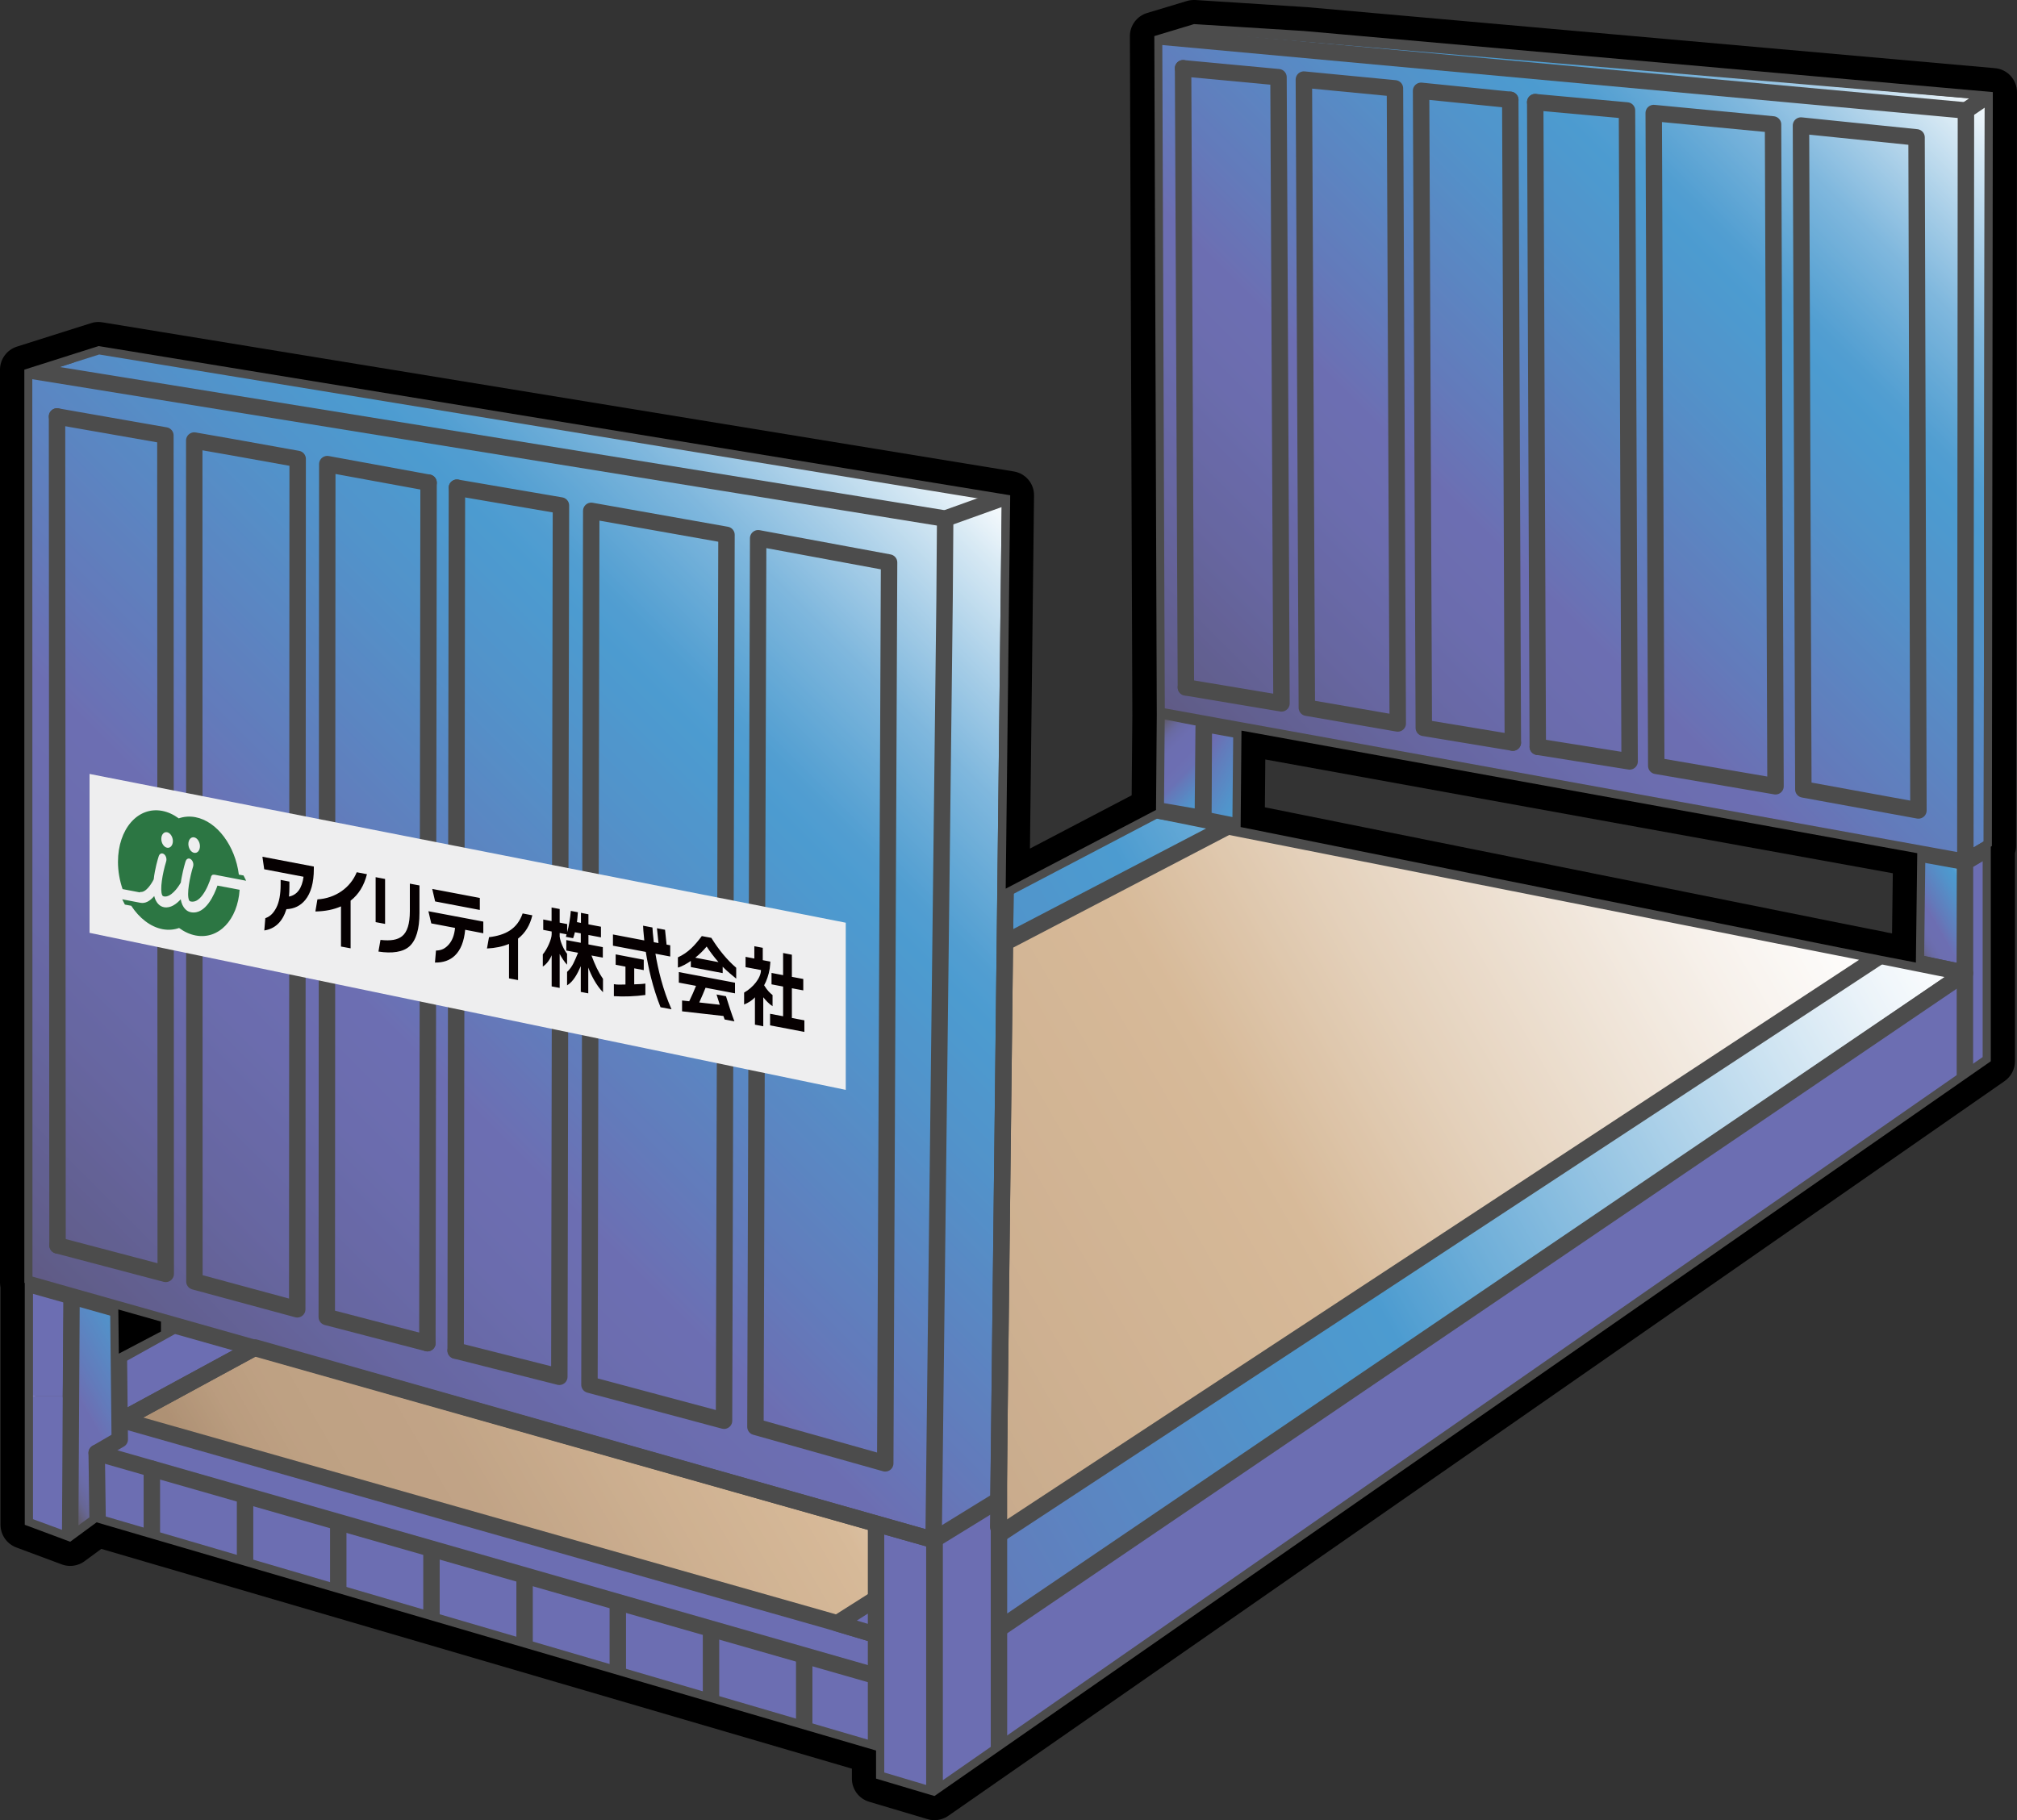
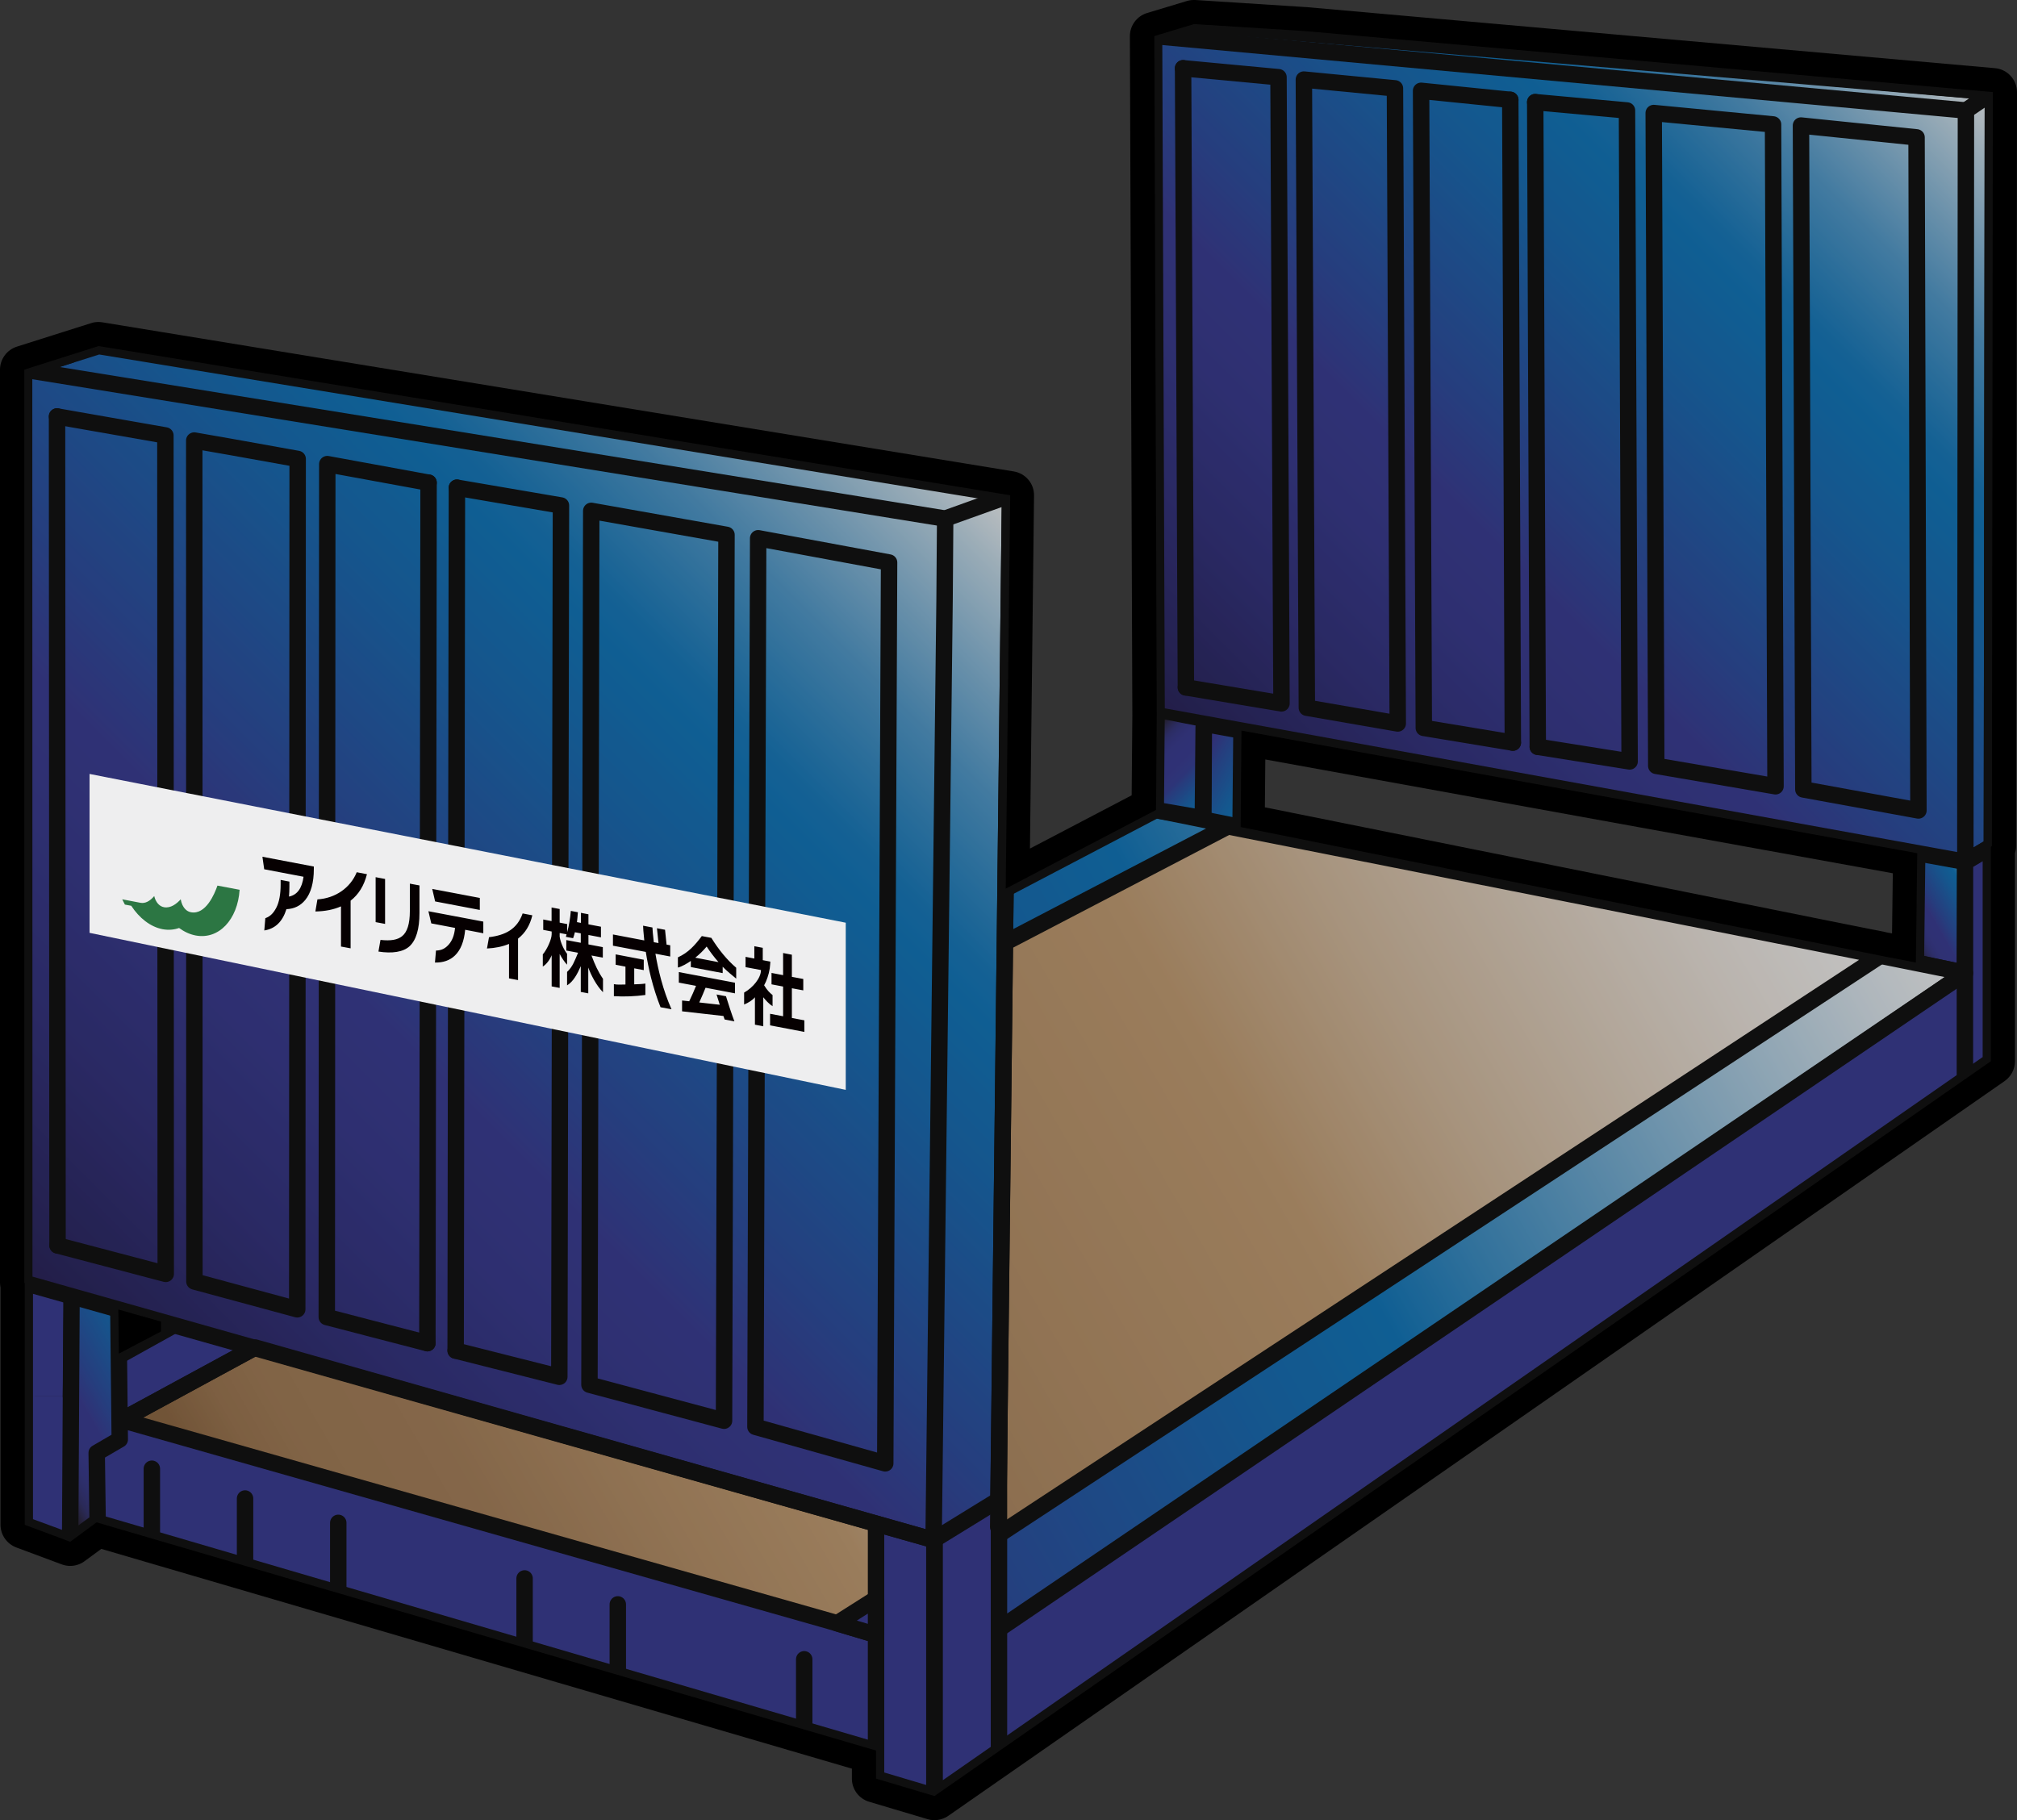
<svg xmlns="http://www.w3.org/2000/svg" xmlns:xlink="http://www.w3.org/1999/xlink" id="_レイヤー_2" data-name="レイヤー 2" viewBox="0 0 236.96 213.84">
  <rect x="0" y="0" width="236.96" height="213.84" fill="#333333" stroke="none" />
  <defs>
    <style>
      .cls-1 {
        fill: #2c7643;
      }

      .cls-2 {
        fill: #060001;
      }

      .cls-3 {
        fill: none;
      }

      .cls-3, .cls-4, .cls-5, .cls-6, .cls-7, .cls-8, .cls-9, .cls-10, .cls-11, .cls-12, .cls-13, .cls-14, .cls-15, .cls-16, .cls-17, .cls-18, .cls-19, .cls-20, .cls-21, .cls-22 {
        stroke: #000;
        stroke-linecap: round;
        stroke-linejoin: round;
        stroke-width: 1.93px;
      }

      .cls-23 {
        fill: #fff;
      }

      .cls-4 {
        fill: url(#_名称未設定グラデーション_15-3);
      }

      .cls-5 {
        fill: url(#_名称未設定グラデーション_15-4);
      }

      .cls-6 {
        fill: url(#_名称未設定グラデーション_15-2);
      }

      .cls-7 {
        fill: url(#_名称未設定グラデーション_15-7);
      }

      .cls-8 {
        fill: url(#_名称未設定グラデーション_15-8);
      }

      .cls-9 {
        fill: url(#_名称未設定グラデーション_15-5);
      }

      .cls-10 {
        fill: url(#_名称未設定グラデーション_15-9);
      }

      .cls-11 {
        fill: url(#_名称未設定グラデーション_15-6);
      }

      .cls-12 {
        fill: url(#_名称未設定グラデーション_16-2);
      }

      .cls-13 {
        fill: url(#_名称未設定グラデーション_19-2);
      }

      .cls-24, .cls-18 {
        fill: #2e3192;
      }

      .cls-25 {
        opacity: .7;
      }

      .cls-26 {
        fill: #eeeeef;
      }

      .cls-14 {
        fill: url(#_名称未設定グラデーション_15-11);
      }

      .cls-15 {
        fill: url(#_名称未設定グラデーション_15-10);
      }

      .cls-16 {
        fill: url(#_名称未設定グラデーション_15-13);
      }

      .cls-17 {
        fill: url(#_名称未設定グラデーション_15-12);
      }

      .cls-19 {
        fill: url(#_名称未設定グラデーション_18);
      }

      .cls-20 {
        fill: url(#_名称未設定グラデーション_16);
      }

      .cls-21 {
        fill: url(#_名称未設定グラデーション_15);
      }

      .cls-22 {
        fill: url(#_名称未設定グラデーション_19);
      }
    </style>
    <linearGradient id="_名称未設定グラデーション_15" data-name="名称未設定グラデーション 15" x1="235.07" y1="101.65" x2="222.62" y2="108.83" gradientUnits="userSpaceOnUse">
      <stop offset="0" stop-color="#fff" />
      <stop offset=".05" stop-color="#e4eff7" />
      <stop offset=".15" stop-color="#9ec9e5" />
      <stop offset=".3" stop-color="#318cc8" />
      <stop offset=".36" stop-color="#0071bc" />
      <stop offset=".45" stop-color="#0964b3" />
      <stop offset=".62" stop-color="#20439e" />
      <stop offset=".7" stop-color="#2e3192" />
      <stop offset=".79" stop-color="#2d308f" />
      <stop offset=".83" stop-color="#2c2e88" />
      <stop offset=".86" stop-color="#2a2b7b" />
      <stop offset=".89" stop-color="#272668" />
      <stop offset=".91" stop-color="#232050" />
      <stop offset=".93" stop-color="#1e1833" />
      <stop offset=".95" stop-color="#1b1420" />
    </linearGradient>
    <linearGradient id="_名称未設定グラデーション_15-2" data-name="名称未設定グラデーション 15" x1="152.22" y1="8861.87" x2="135.34" y2="8871.62" gradientTransform="translate(0 8959.5) scale(1 -1)" xlink:href="#_名称未設定グラデーション_15" />
    <linearGradient id="_名称未設定グラデーション_15-3" data-name="名称未設定グラデーション 15" x1="216.08" y1="88.65" x2="25.3" y2="198.8" xlink:href="#_名称未設定グラデーション_15" />
    <linearGradient id="_名称未設定グラデーション_19" data-name="名称未設定グラデーション 19" x1="208.53" y1="90.83" x2="29.28" y2="194.33" gradientUnits="userSpaceOnUse">
      <stop offset="0" stop-color="#fff" />
      <stop offset=".08" stop-color="#f4ece4" />
      <stop offset=".25" stop-color="#d9be9f" />
      <stop offset=".36" stop-color="#c69c6d" />
      <stop offset=".52" stop-color="#b98f62" />
      <stop offset=".7" stop-color="#a67c52" />
      <stop offset=".83" stop-color="#a3794f" />
      <stop offset=".89" stop-color="#9c7248" />
      <stop offset=".94" stop-color="#8f653c" />
      <stop offset=".95" stop-color="#8c6239" />
    </linearGradient>
    <linearGradient id="_名称未設定グラデーション_16" data-name="名称未設定グラデーション 16" x1="229.96" y1="6.66" x2="144.23" y2="92.39" gradientUnits="userSpaceOnUse">
      <stop offset="0" stop-color="#fff" />
      <stop offset=".05" stop-color="#c5dfef" />
      <stop offset=".12" stop-color="#80b8dd" />
      <stop offset=".18" stop-color="#4999cf" />
      <stop offset=".24" stop-color="#2183c4" />
      <stop offset=".28" stop-color="#0875be" />
      <stop offset=".31" stop-color="#0071bc" />
      <stop offset=".4" stop-color="#0964b3" />
      <stop offset=".57" stop-color="#20439e" />
      <stop offset=".65" stop-color="#2e3192" />
      <stop offset=".73" stop-color="#2c2e8b" />
      <stop offset=".84" stop-color="#262578" />
      <stop offset=".97" stop-color="#1d1858" />
      <stop offset="1" stop-color="#1b144f" />
    </linearGradient>
    <linearGradient id="_名称未設定グラデーション_19-2" data-name="名称未設定グラデーション 19" x1="120.51" y1="141.28" x2="29.48" y2="193.84" xlink:href="#_名称未設定グラデーション_19" />
    <linearGradient id="_名称未設定グラデーション_18" data-name="名称未設定グラデーション 18" x1="142.87" y1="94.57" x2="134.25" y2="85.96" gradientUnits="userSpaceOnUse">
      <stop offset=".08" stop-color="#0071bc" />
      <stop offset=".18" stop-color="#0864b3" />
      <stop offset=".36" stop-color="#20439e" />
      <stop offset=".43" stop-color="#2b3595" />
      <stop offset=".54" stop-color="#2e3192" />
      <stop offset=".68" stop-color="#2d308f" />
      <stop offset=".74" stop-color="#2c2e88" />
      <stop offset=".8" stop-color="#2a2b7b" />
      <stop offset=".84" stop-color="#272668" />
      <stop offset=".88" stop-color="#232050" />
      <stop offset=".92" stop-color="#1e1833" />
      <stop offset=".93" stop-color="#1b1420" />
    </linearGradient>
    <linearGradient id="_名称未設定グラデーション_15-4" data-name="名称未設定グラデーション 15" x1="24.38" y1="147" x2="-2.5" y2="162.52" xlink:href="#_名称未設定グラデーション_15" />
    <linearGradient id="_名称未設定グラデーション_16-2" data-name="名称未設定グラデーション 16" x1="115.18" y1="54.72" x2="11.01" y2="158.89" xlink:href="#_名称未設定グラデーション_16" />
    <linearGradient id="_名称未設定グラデーション_15-5" data-name="名称未設定グラデーション 15" x1="85.8" y1="167.26" x2="28.48" y2="200.36" xlink:href="#_名称未設定グラデーション_15" />
    <linearGradient id="_名称未設定グラデーション_15-6" data-name="名称未設定グラデーション 15" x1="19.59" y1="175.58" x2="16.1" y2="177.6" xlink:href="#_名称未設定グラデーション_15" />
    <linearGradient id="_名称未設定グラデーション_15-7" data-name="名称未設定グラデーション 15" x1="30.45" y1="178.95" x2="27.13" y2="180.87" xlink:href="#_名称未設定グラデーション_15" />
    <linearGradient id="_名称未設定グラデーション_15-8" data-name="名称未設定グラデーション 15" x1="41.48" y1="181.94" x2="37.99" y2="183.95" xlink:href="#_名称未設定グラデーション_15" />
    <linearGradient id="_名称未設定グラデーション_15-9" data-name="名称未設定グラデーション 15" x1="52.43" y1="185.05" x2="48.94" y2="187.06" xlink:href="#_名称未設定グラデーション_15" />
    <linearGradient id="_名称未設定グラデーション_15-10" data-name="名称未設定グラデーション 15" x1="63.38" y1="188.47" x2="59.89" y2="190.49" xlink:href="#_名称未設定グラデーション_15" />
    <linearGradient id="_名称未設定グラデーション_15-11" data-name="名称未設定グラデーション 15" x1="74.32" y1="191.52" x2="70.84" y2="193.53" xlink:href="#_名称未設定グラデーション_15" />
    <linearGradient id="_名称未設定グラデーション_15-12" data-name="名称未設定グラデーション 15" x1="85.27" y1="194.71" x2="81.79" y2="196.73" xlink:href="#_名称未設定グラデーション_15" />
    <linearGradient id="_名称未設定グラデーション_15-13" data-name="名称未設定グラデーション 15" x1="96.22" y1="197.97" x2="92.73" y2="199.98" xlink:href="#_名称未設定グラデーション_15" />
  </defs>
  <g id="_メイン" data-name="メイン">
    <g>
      <g>
-         <path class="cls-23" d="M109.76,212.42c-.14,0-.27-.02-.4-.06l-6.85-2.04c-.6-.18-1.01-.73-1.01-1.36v-2.24l-89.88-26.32-2.53,1.87c-.24.18-.54.28-.84.28-.17,0-.34-.03-.5-.09l-5.34-1.99c-.56-.21-.92-.74-.92-1.33v-28.06c-.04-.12-.05-.24-.05-.37V43.44c-.01-.62.39-1.16.98-1.35l5.42-1.72,3.32-1.05c.14-.04.28-.07.43-.07.08,0,.15,0,.23.02l107.08,17.53c.69.11,1.2.71,1.19,1.42l-.51,43.85,14.8-7.76.08-10.28-.29-79.77c0-.63.41-1.18,1.01-1.36l4.67-1.41c.13-.04.27-.06.41-.06.03,0,13.01.82,13.01.82l80.99,7.18c.73.06,1.29.68,1.29,1.41l-.11,88.58c0,.21-.05.41-.13.59v24.69c0,.46-.23.9-.61,1.16l-39.34,27.37-84.76,58.95c-.24.17-.52.25-.81.25h-.02ZM15.35,156.71l1.2-.63-1.22-.34v.98ZM223.68,111.38l.12-9.96-76.55-13.88-.08,8.47,69.14,13.91,4.87.96c.06.01.12.03.18.05l2.32.44Z" />
        <path d="M140.25,2.83l12.92.81,80.95,7.18-.11,88.58-.13.08v25.21l-39.34,27.37-62.24,43.29-22.51,15.66h-.02l-6.85-2.04v-3.3l-91.57-26.81h0l-3.1,2.28h0l-5.34-1.99v-28.41l-.05-.02V43.43s4.38-1.39,4.38-1.39l1.03-.33,3.32-1.05,107.09,17.53-.53,46.22,17.66-9.25.09-11.13-.29-79.79,4.67-1.41M225.08,113.09l.16-12.85-79.39-14.4-.1,11.33,70.28,14.14,4.88.97h-.02s4.19.81,4.19.81M13.96,159.04l4.95-2.6v-1.17l-5.01-1.42.06,5.19M140.25,0c-.28,0-.55.04-.82.12l-4.67,1.41c-1.2.36-2.02,1.47-2.02,2.72l.29,79.79-.08,9.4-11.95,6.26.48-41.48c.02-1.4-.99-2.6-2.38-2.83L12.03,37.87c-.15-.02-.31-.04-.46-.04-.29,0-.58.04-.85.13l-3.32,1.05-1.04.33-4.39,1.39C.8,41.11,0,42.2,0,43.44v107.29c.01.19.03.37.06.55v27.87c0,1.18.74,2.24,1.85,2.66l5.34,1.99c.32.12.65.18.99.18.61,0,1.2-.19,1.69-.55l1.97-1.45,88.18,25.82v1.17c0,1.25.82,2.36,2.03,2.72l6.85,2.04c.26.08.53.12.81.12.58,0,1.17-.18,1.64-.51l22.51-15.66,62.24-43.29,39.34-27.37c.76-.53,1.22-1.4,1.22-2.33v-24.43c.08-.27.13-.55.13-.84l.11-88.58c0-1.47-1.12-2.7-2.58-2.83L153.43.83s-.05,0-.07,0L140.43,0c-.06,0-.12,0-.18,0h0ZM148.6,94.85l.05-5.62,73.72,13.37-.09,7.07-.58-.11c-.08-.02-.17-.04-.25-.06l-4.88-.97-67.98-13.68h0Z" />
      </g>
      <g class="cls-25">
        <g>
          <g>
            <polyline class="cls-21" points="225.27 97.06 225.08 113.08 230.84 114.33 230.96 94.53" />
            <polyline class="cls-6" points="141.31 108.07 141.47 77.27 145.93 77.27 145.63 109.03" />
            <polyline class="cls-4" points="135.78 95.17 5.04 163.71 5.04 163.71 113.49 194.67 230.89 114.3 135.78 95.17" />
            <polygon class="cls-22" points="220.91 112.28 100.1 191.63 12.74 165.68 144.26 97.09 220.91 112.28" />
            <g>
              <g>
                <polygon class="cls-24" points="233.89 11.98 233.89 124.7 194.55 152.06 132.3 195.35 109.79 211.01 109.79 61.4 117.36 58.37 117.36 191.39 230.85 114.34 230.85 13.19 233.89 11.98" />
                <polygon class="cls-24" points="117.36 58.37 109.79 61.4 109.77 61.4 13.13 63.44 9.48 62.61 9.46 63.51 2.97 63.65 10.52 61.41 117.36 58.37" />
                <polygon class="cls-24" points="109.77 61.4 109.77 211.01 102.92 208.97 102.92 205.68 11.31 178.85 8.24 181.12 2.91 179.16 2.91 164.06 8.34 164.06 18.95 167.85 18.68 64.69 13.13 63.44 109.77 61.4" />
                <polygon class="cls-24" points="9.46 63.51 8.34 164.06 2.91 164.06 2.91 63.65 2.95 63.65 2.97 63.65 9.46 63.51" />
              </g>
              <g>
                <polyline class="cls-3" points="230.85 13.19 233.89 11.98 233.89 124.7 194.55 152.06 132.3 195.35 109.79 211.01 109.79 61.4 117.36 58.37" />
                <polyline class="cls-3" points="2.97 63.65 2.95 63.65 2.91 63.65 2.91 164.06 2.91 179.16 8.24 181.12 11.31 178.85 102.92 205.68 102.92 208.97 109.77 211.01 109.77 61.4" />
                <polyline class="cls-3" points="9.46 63.51 2.97 63.65 10.52 61.41" />
                <polyline class="cls-3" points="109.79 61.4 109.77 61.4 13.13 63.44" />
                <line class="cls-3" x1="117.36" y1="58.37" x2="10.52" y2="61.41" />
                <polyline class="cls-3" points="230.85 13.19 230.85 114.34 117.36 191.39 117.36 58.37" />
                <polyline class="cls-3" points="13.13 63.44 18.68 64.69 18.95 167.85 8.34 164.06 9.46 63.51" />
              </g>
            </g>
            <g>
              <polygon class="cls-20" points="234.13 10.83 234.01 99.41 230.89 101.26 135.88 84.03 135.58 4.24 135.58 4.24 140.25 2.83 153.17 3.65 234.13 10.83" />
              <g>
                <polyline class="cls-3" points="234.01 99.41 230.89 101.26 230.89 101.26 230.96 12.98 234.13 10.83" />
                <line class="cls-3" x1="135.63" y1="4.24" x2="140.25" y2="2.83" />
                <line class="cls-3" x1="230.96" y1="12.98" x2="135.63" y2="4.24" />
                <line class="cls-3" x1="234.13" y1="10.83" x2="140.25" y2="2.83" />
                <line class="cls-3" x1="234.01" y1="99.41" x2="234.13" y2="10.83" />
                <g>
                  <polyline class="cls-3" points="138.99 8.02 150.2 9.07 150.55 82.64 139.32 80.76" />
                  <polygon class="cls-3" points="163.88 10.38 164.21 85 153.53 83.15 153.18 9.35 157.01 9.72 163.88 10.38" />
                  <polyline class="cls-3" points="180.66 87.74 191.45 89.46 191.14 12.98 180.36 12" />
                  <polyline class="cls-3" points="177.43 11.73 166.95 10.67 167.27 85.52 177.73 87.25" />
                  <polygon class="cls-3" points="208.3 14.62 208.59 92.38 194.58 89.98 194.28 13.28 208.3 14.62" />
                  <polygon class="cls-3" points="225.16 16.14 225.38 95.22 211.86 92.75 211.58 14.75 225.16 16.14" />
                  <polyline class="cls-3" points="139.32 80.76 138.99 8.02 138.99 8.02 138.99 8.3" />
                  <line class="cls-3" x1="177.73" y1="87.25" x2="177.43" y2="11.73" />
                  <line class="cls-3" x1="180.66" y1="87.74" x2="180.36" y2="12" />
                </g>
              </g>
            </g>
            <polygon class="cls-13" points="102.92 110.81 13.8 166.69 97.5 190.47 102.92 192.08 102.92 110.81" />
            <polyline class="cls-19" points="135.87 84.34 135.78 95.17 141.31 96.13 141.41 85.43" />
            <line class="cls-3" x1="117.36" y1="191.39" x2="117.36" y2="205.67" />
            <line class="cls-3" x1="230.84" y1="114.33" x2="230.84" y2="126.73" />
            <polyline class="cls-18" points="114.06 112.65 14.27 166.84 8.48 164.9 8.47 162.35 27.45 151.8" />
            <polyline class="cls-5" points="8.44 145.62 8.24 181.13 11.47 178.76 11.36 170.7 14.07 169.12 13.63 128.39" />
            <g>
              <polygon class="cls-12" points="118.66 58.2 117.3 176.24 109.68 180.93 2.85 150.72 2.83 43.43 2.83 43.43 11.58 40.66 118.66 58.2" />
              <g>
                <line class="cls-3" x1="2.89" y1="43.43" x2="8.26" y2="41.71" />
                <line class="cls-3" x1="117.27" y1="179.41" x2="118.66" y2="58.2" />
                <g>
                  <polyline class="cls-3" points="6.7 48.93 19.43 51.16 19.47 149.67 6.76 146.32" />
                  <polygon class="cls-3" points="34.97 53.92 34.92 153.83 22.84 150.56 22.82 51.76 27.17 52.52 34.97 53.92" />
                  <polyline class="cls-3" points="53.53 158.68 65.71 161.76 65.9 59.39 53.68 57.3" />
                  <polyline class="cls-3" points="50.35 56.71 38.45 54.53 38.39 154.74 50.21 157.81" />
                  <polygon class="cls-3" points="85.35 62.84 85.06 166.92 69.25 162.69 69.46 60.02 85.35 62.84" />
                  <polygon class="cls-3" points="104.45 66.09 104 171.93 88.75 167.64 89.07 63.24 104.45 66.09" />
                  <polyline class="cls-3" points="6.76 146.32 6.7 48.93 6.7 48.93 6.7 49.32" />
                  <line class="cls-3" x1="50.21" y1="157.81" x2="50.35" y2="56.71" />
                  <line class="cls-3" x1="53.53" y1="158.68" x2="53.68" y2="57.3" />
                  <polyline class="cls-3" points="14.27 166.84 29.97 158.32 109.68 180.93 109.68 180.93 110.97 70.44 111.04 60.93" />
                  <polyline class="cls-3" points="2.89 43.43 111.04 60.93 118.66 58.2" />
                </g>
              </g>
            </g>
-             <line class="cls-9" x1="11.36" y1="170.7" x2="102.92" y2="196.91" />
            <line class="cls-11" x1="17.84" y1="172.56" x2="17.84" y2="180.62" />
            <line class="cls-7" x1="28.79" y1="176.06" x2="28.79" y2="183.75" />
            <line class="cls-8" x1="39.74" y1="178.92" x2="39.74" y2="186.97" />
-             <line class="cls-10" x1="50.69" y1="182.03" x2="50.69" y2="190.08" />
            <line class="cls-15" x1="61.63" y1="185.45" x2="61.63" y2="193.51" />
            <line class="cls-14" x1="72.58" y1="188.5" x2="72.58" y2="196.55" />
-             <line class="cls-17" x1="83.53" y1="191.69" x2="83.53" y2="199.75" />
            <line class="cls-16" x1="94.48" y1="194.95" x2="94.48" y2="203" />
          </g>
          <line class="cls-18" x1="102.92" y1="192.08" x2="102.92" y2="205.67" />
          <polygon class="cls-18" points="102.92 187.83 98.36 190.72 102.92 192.08 102.92 187.83" />
        </g>
      </g>
      <g>
        <polygon class="cls-26" points="99.36 128.05 10.52 109.6 10.52 90.93 99.36 108.41 99.36 128.05" />
        <g>
          <g>
-             <path class="cls-1" d="M16.48,104.79c.66.12,1.36-1.02,1.58-1.48.13-1.21.48-2.38.59-2.72.1-.31.37-.41.61-.24.24.17.36.56.26.87-.44,1.42-.75,3.32-.47,3.94.02.05.06.13.22.16.78.15,1.64-1.04,1.9-1.51.02-.04.05-.07.07-.1.03-.21.06-.43.11-.66.19-1,.44-1.83.46-1.86.1-.31.37-.41.61-.24.24.18.36.56.26.87-.37,1.19-.78,3.26-.47,3.94.02.05.06.13.22.16,1.44.27,2.36-2.83,2.36-2.87,0,0,0,0,0-.01,0-.01,0-.02.01-.03,0,0,0-.01,0-.02,0,0,0-.02.01-.03,0,0,0-.02.01-.02,0,0,0-.01.01-.02,0,0,.01-.02.02-.02,0,0,0-.01.01-.02,0,0,.01-.02.02-.02,0,0,0-.01.01-.01,0,0,.01-.01.02-.02,0,0,.01,0,.02-.01,0,0,.01-.01.02-.02,0,0,.01,0,.02-.01,0,0,.01,0,.02-.01,0,0,.01,0,.02-.01,0,0,.01,0,.02,0,0,0,.02,0,.02,0,0,0,.01,0,.02,0,0,0,.02,0,.02,0,0,0,.01,0,.02,0,0,0,.01,0,.02,0,0,0,.02,0,.03,0,0,0,.01,0,.02,0,0,0,.02,0,.03,0,0,0,0,0,0,0l3.71.71c-.1-.21-.2-.42-.31-.62l-.55-.1c-.42-3.36-2.55-6.27-5.11-6.75-.69-.13-1.35-.07-1.95.14-.6-.44-1.26-.75-1.95-.88-2.86-.54-5.19,2.14-5.19,5.99,0,1.11.2,2.2.54,3.2l2.04.39ZM22.81,98.38c.37.07.68.54.68,1.04s-.3.85-.68.78-.68-.54-.68-1.04.3-.85.68-.78ZM19.63,97.78c.37.07.68.54.68,1.04s-.3.85-.68.78-.68-.54-.68-1.04.3-.85.68-.78Z" />
            <path class="cls-1" d="M25.55,104.04c-.34.99-1.38,3.47-3.12,3.14-.54-.1-.84-.53-1-.86-.09-.19-.15-.41-.2-.66-.49.54-1.18,1.07-1.96.93-.54-.1-.84-.53-1-.86-.06-.14-.11-.29-.15-.45-.53.62-1.07.89-1.62.79h0s-2.14-.41-2.14-.41c.1.21.2.42.31.62l.75.14c.94,1.44,2.24,2.47,3.67,2.75.69.13,1.35.07,1.95-.14.6.44,1.26.75,1.95.88,2.71.51,4.93-1.85,5.16-5.37l-2.6-.49Z" />
          </g>
          <path class="cls-2" d="M30.83,100.66l6.04,1.15v.29c0,1.6-.34,2.82-1.01,3.64-.56.68-1.29,1.04-2.21,1.08-.46,1.47-1.32,2.3-2.6,2.5l.12-1.44c.64-.23.99-.66,1.3-1.25.33-.65.5-1.55.5-2.72v-.53l1.03.2v.61c0,.41-.02.8-.05,1.15.96-.19,1.53-.97,1.71-2.33l-4.62-.88-.21-1.47ZM37.29,105.68l-.24,1.41c1.15-.02,2.15-.22,3.01-.6v4.72l1.13.21v-5.6c.94-.73,1.58-1.76,1.92-3.11l-1.2-.23c-.75,1.84-2.51,3.06-4.62,3.19ZM45.24,103.27l-1.11-.21v5.28l1.11.21v-5.28ZM48.15,107.06c0,1.48-.31,2.46-.92,2.94-.52.41-1.28.57-2.53.43l-.24,1.37c1.61.25,2.9.06,3.65-.62.78-.72,1.17-2.02,1.17-3.92v-3.23l-1.13-.21v3.24ZM56.37,106.91v-1.41l-5.59-1.06.34,1.47,5.25,1ZM50.67,108.49l2.79.53c-.08.83-.32,1.47-.72,1.93-.4.46-.83.72-1.52.73l-.12,1.41c.97.02,1.76-.26,2.35-.83.67-.65,1.07-1.65,1.2-3.02l2.13.41v-1.37l-6.45-1.22.34,1.44ZM57.45,110.11l-.24,1.33c.99-.05,1.85-.23,2.59-.54v4.05l1.06.2v-4.87c.84-.65,1.4-1.56,1.68-2.74l-1.14-.22c-.64,1.84-2.03,2.56-3.95,2.79ZM69.48,112.26l1.34.25v-1.23l-1.69-.32v-1.11l1.47.28v-1.25l-1.47-.28v-1.18l-.88-.17v1.18l-.47-.09c.03-.19.08-.75.11-1.16l-.83-.16c-.06.83-.23,1.84-.43,2.5v-.95s-.88-.17-.88-.17v-1.6l-.95-.18v1.6l-.98-.19v1.22l.99.19v.33c0,.58-.54,1.78-1.04,2.36v1.43c.44-.27.83-.81,1.04-1.33v3.66l.94.18v-3.99c.21.4.59.99.87,1.26v-1.28c-.4-.51-.79-1.38-.87-2.02v-.42l.81.15-.08.3.85.16c.09-.28.14-.4.21-.7l.69.13v1.11l-1.7-.32v1.23l1.38.26c-.38.9-.64,1.66-1.29,2.25v1.58c.74-.43,1.25-1.42,1.61-2.26v3.03l.88.17v-3.03c.34.91.94,2.09,1.73,2.9v-1.58c-.56-.8-.95-1.66-1.36-2.76ZM93.03,119.6v-3.49l1.34.25v-1.34l-1.34-.25v-2.6l-1.03-.2v2.6l-1.36-.26v1.34l1.36.26v3.49l-1.53-.29v1.36l4.03.77v-1.36l-1.48-.28ZM90.75,116.9c-.32-.26-.6-.52-.98-1.14.28-.49.55-1.25.66-1.97.05-.32.07-.81.07-.81l-.89-.17v-1.45l-.99-.19v1.45l-1.03-.2v1.21l1.81.34c0,.93-.93,2.06-1.98,2.65v1.4c.48-.19.99-.51,1.27-.85v3.22l.98.19v-3.41c.29.36.67.78,1.09,1.05v-1.32ZM74.52,113.77l1.11.21v-1.22l-3.3-.63v1.22l1.15.22v2.1c-.51,0-.89.05-1.36-.04v1.41c1.2.08,2.54.02,3.7-.14v-1.34c-.47.07-.91.07-1.31.09v-1.87ZM78.74,112.38v-1.32l-.43-.08-.18-1.74-.95-.18.18,1.74-.55-.1c-.11-.87-.15-1.49-.16-1.73l-1.1-.21c0,.17.04.8.14,1.73l-3.68-.7v1.32l3.86.73c.28,1.79.79,4.14,1.73,6.5l1.29.24c-1.02-2.29-1.58-4.69-1.89-6.53l1.73.33ZM79.76,115.45l2.01.38c-.2.5-.51,1.22-.8,1.81l-.84-.09v1.27l4.86.55c.05.14.09.28.14.41l1.15.22c-.3-.77-.72-2.08-.99-2.95l-1.11-.21c.04.14.19.62.38,1.21l-2.41-.27c.28-.62.58-1.32.74-1.73l3.46.66v-1.25l-6.6-1.25v1.25ZM86.49,113.71v1.27c-.4-.32-1.16-.95-1.59-1.4v.75l-3.74-.71v-.72c-.38.27-1.04.66-1.52.78v-1.2c1.23-.56,1.98-1.4,2.81-2.5l1.12.21c.86,1.39,1.86,2.61,2.92,3.51ZM84.4,113.03c-.53-.61-.99-1.22-1.38-1.82-.4.48-.85.92-1.34,1.31l2.72.52Z" />
        </g>
      </g>
    </g>
  </g>
</svg>